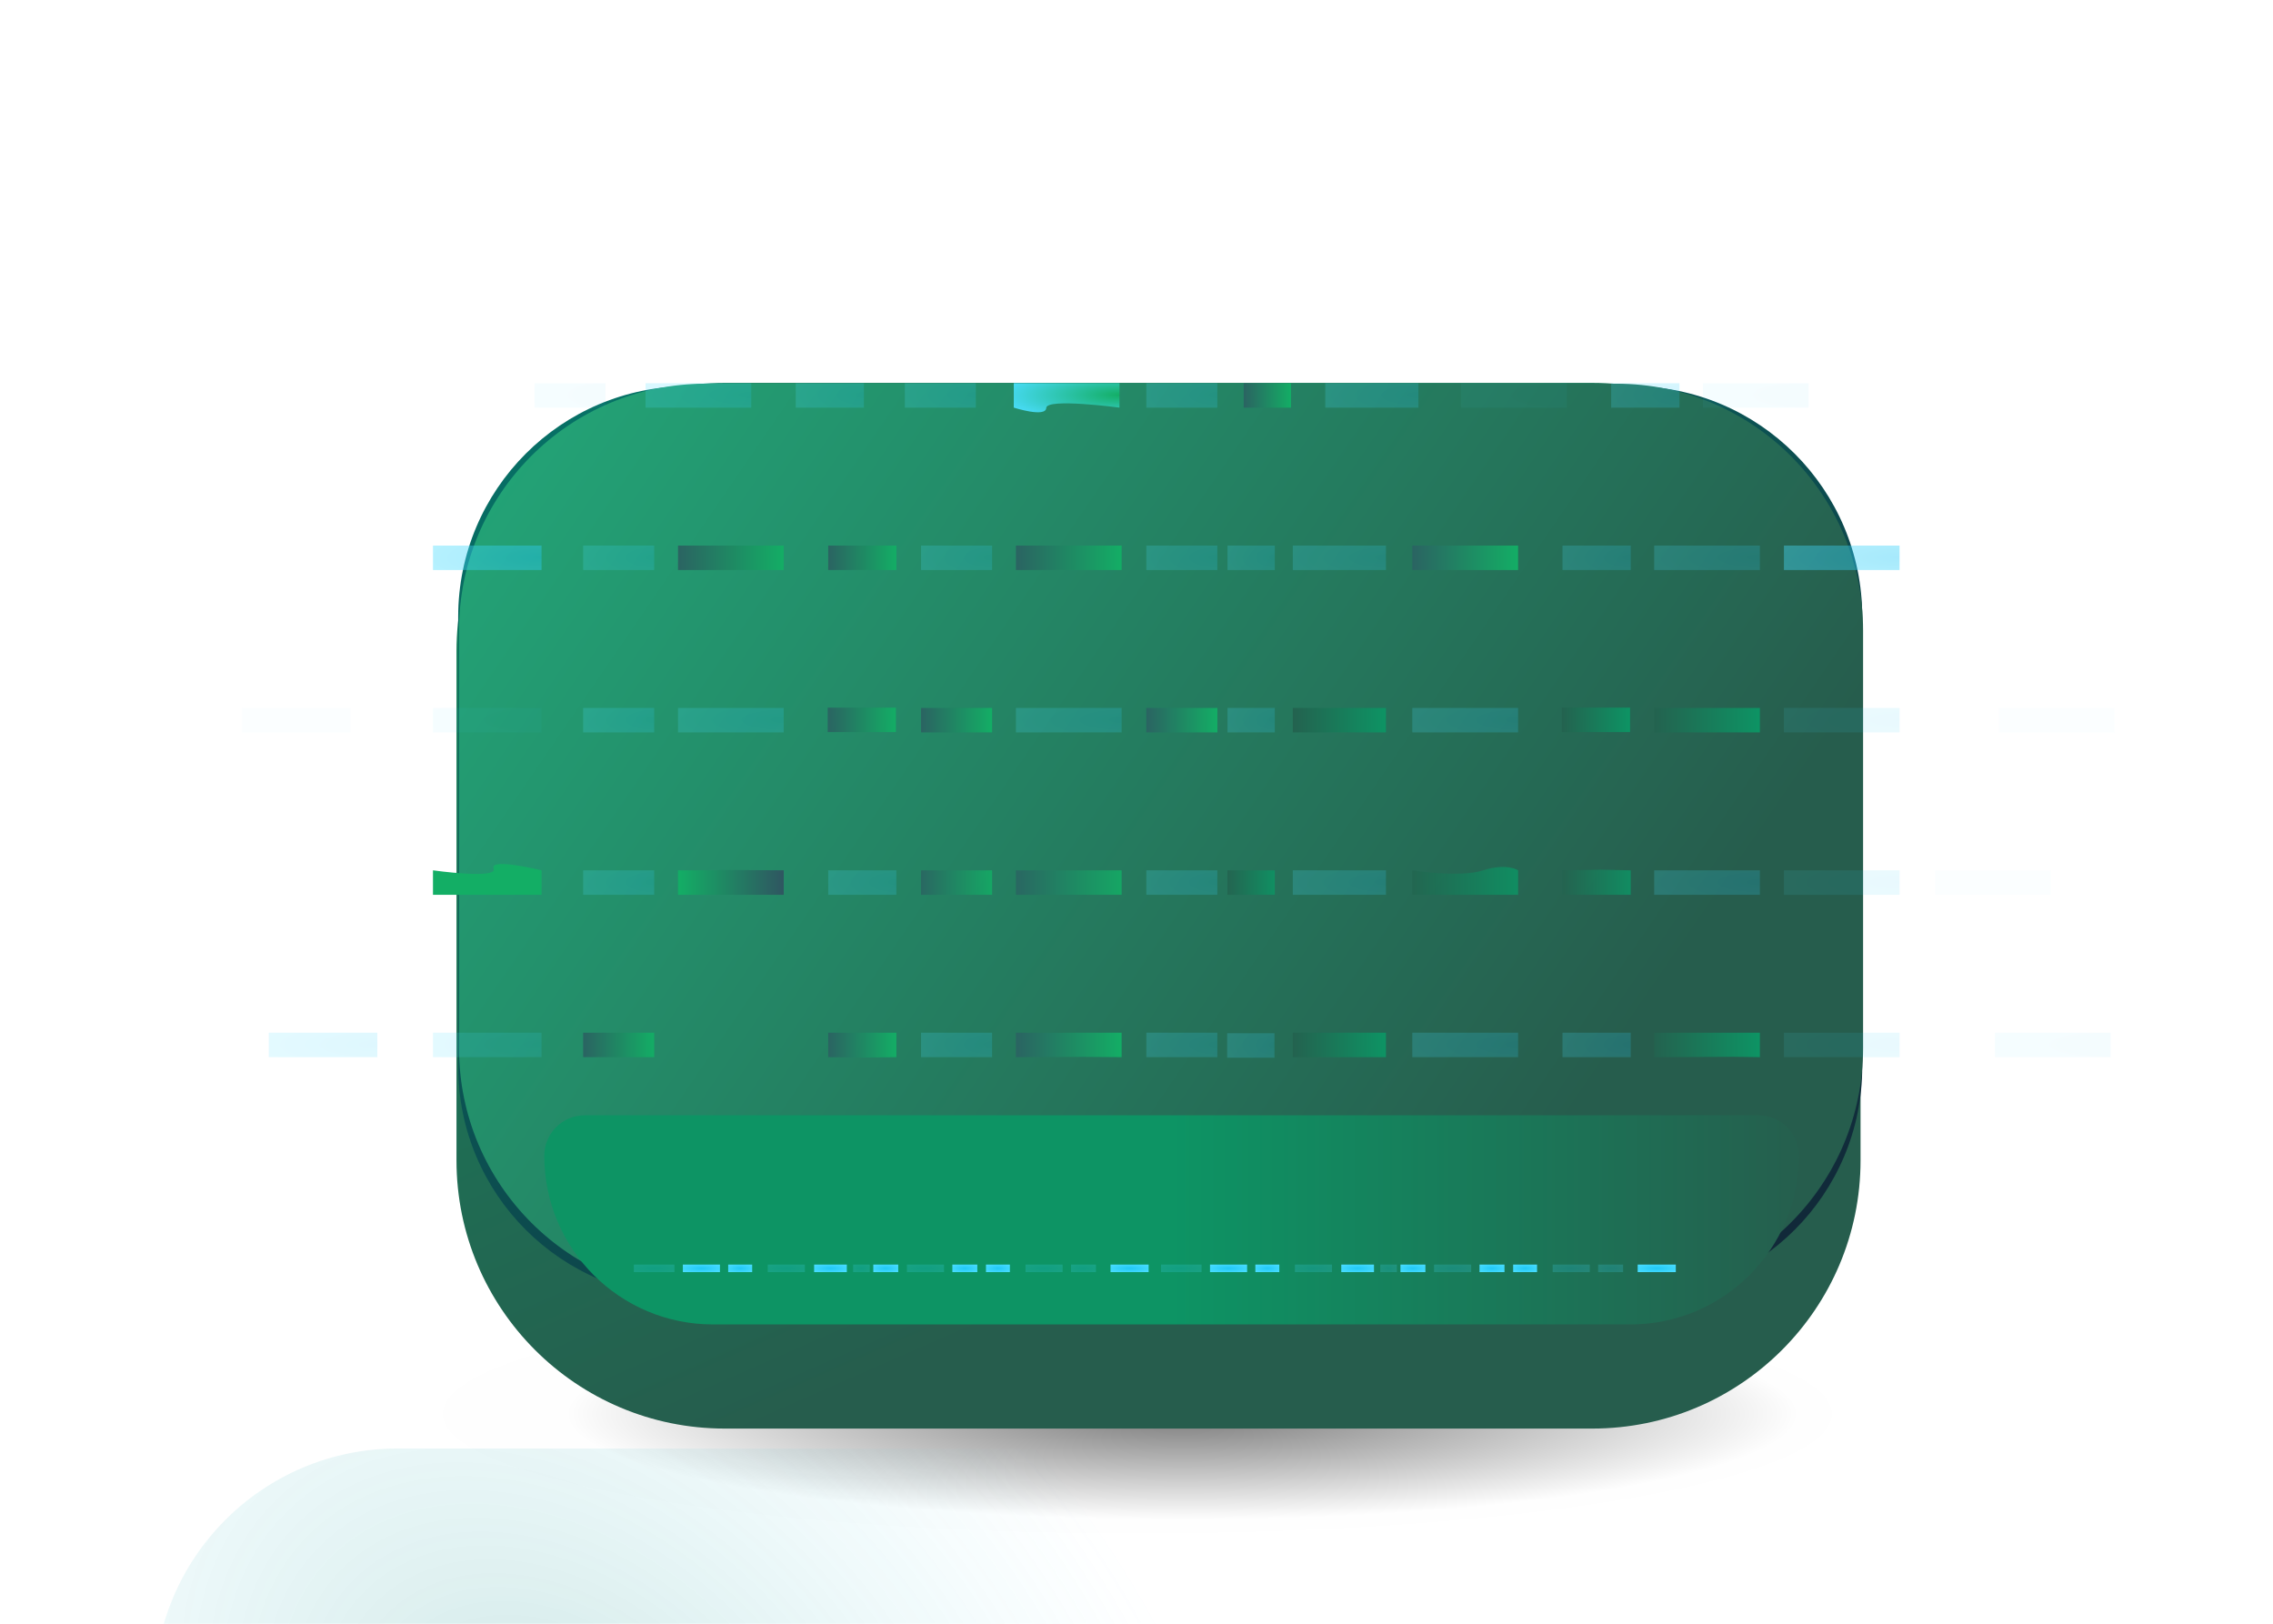
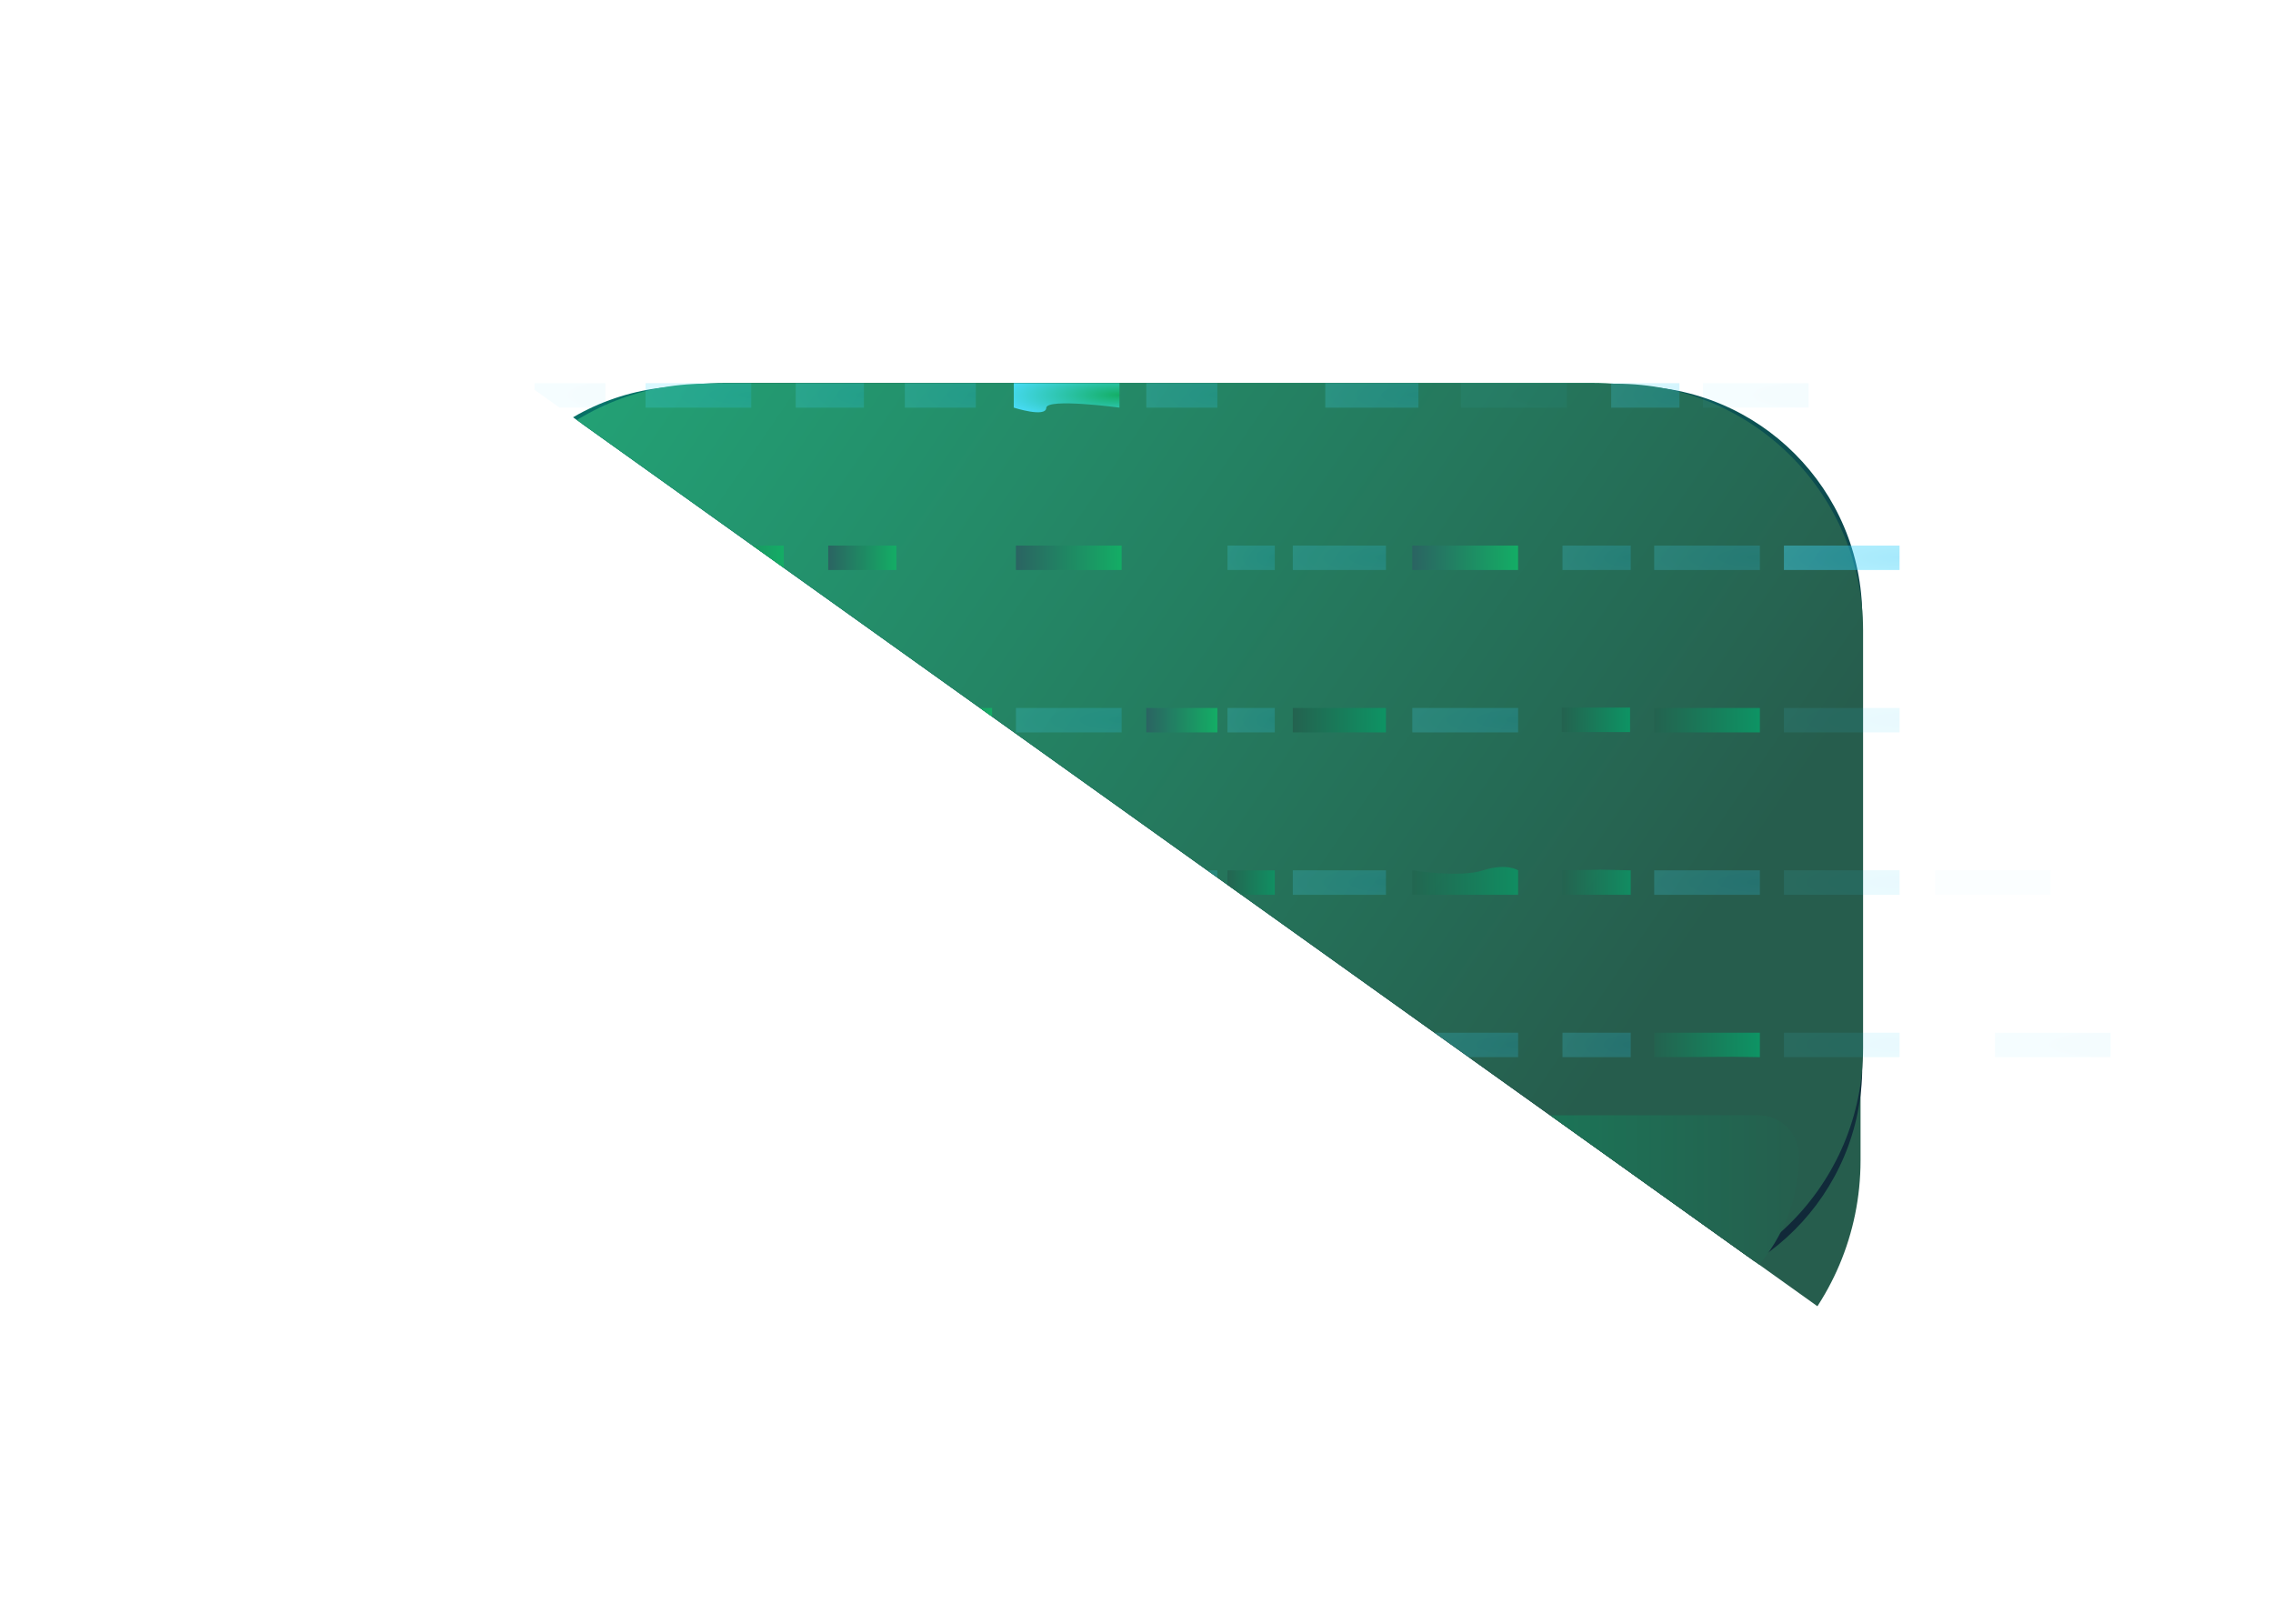
<svg xmlns="http://www.w3.org/2000/svg" xmlns:ns1="http://vectornator.io" height="100%" stroke-miterlimit="10" style="fill-rule:nonzero;clip-rule:evenodd;stroke-linecap:round;stroke-linejoin:round;" version="1.1" viewBox="0 0 140 100" width="100%" xml:space="preserve">
  <defs>
    <radialGradient cx="0" cy="0" gradientTransform="matrix(37.72 0 0 6.489 72.814 87.08)" gradientUnits="userSpaceOnUse" id="RadialGradient" r="1">
      <stop offset="0" stop-color="#000000" />
      <stop offset="1" stop-color="#000000" stop-opacity="0.01" />
    </radialGradient>
    <linearGradient gradientTransform="matrix(1 0 0 1 1.476 1.58)" gradientUnits="userSpaceOnUse" id="LinearGradient" x1="9.995" x2="45.363" y1="12.023" y2="92.693">
      <stop offset="0" stop-color="#0d9464" />
      <stop offset="0.936" stop-color="#265d4d" />
    </linearGradient>
    <radialGradient cx="0" cy="0" gradientTransform="matrix(48.7 80.715 -176.504 106.494 56.381 10.965)" gradientUnits="userSpaceOnUse" id="RadialGradient_2" r="1">
      <stop offset="0" stop-color="#057c6d" />
      <stop offset="1" stop-color="#131e32" />
    </radialGradient>
    <linearGradient gradientTransform="matrix(71.5 48.5 -44.616 65.774 25.632 20.031)" gradientUnits="userSpaceOnUse" id="LinearGradient_2" x1="0" x2="1" y1="0" y2="0">
      <stop offset="0" stop-color="#22ab7b" />
      <stop offset="0.999" stop-color="#265d4d" />
    </linearGradient>
    <radialGradient cx="0" cy="0" gradientTransform="matrix(35 35 -25.612 25.612 34.491 110.207)" gradientUnits="userSpaceOnUse" id="RadialGradient_3" r="1">
      <stop offset="0" stop-color="#057c6d" />
      <stop offset="1" stop-color="#4bdeff" stop-opacity="0" />
    </radialGradient>
    <linearGradient gradientTransform="matrix(42.707 0 0 7.118 72.164 48.669)" gradientUnits="userSpaceOnUse" id="LinearGradient_3" x1="0" x2="1" y1="0" y2="0">
      <stop offset="0" stop-color="#0d9464" />
      <stop offset="0.936" stop-color="#265d4d" />
    </linearGradient>
    <radialGradient cx="0" cy="0" gradientTransform="matrix(-5.23 0.03 0.01 1.801 75.03 24.324)" gradientUnits="userSpaceOnUse" id="RadialGradient_4" r="1">
      <stop offset="0" stop-color="#21c8f6" />
      <stop offset="1" stop-color="#4bdeff" />
    </radialGradient>
    <radialGradient cx="0" cy="0" gradientTransform="matrix(-5.23 0.03 0.01 1.801 60.155 24.324)" gradientUnits="userSpaceOnUse" id="RadialGradient_5" r="1">
      <stop offset="0" stop-color="#21c8f6" />
      <stop offset="1" stop-color="#4bdeff" />
    </radialGradient>
    <radialGradient cx="0" cy="0" gradientTransform="matrix(-5.23 0.03 0.01 1.801 37.343 24.324)" gradientUnits="userSpaceOnUse" id="RadialGradient_6" r="1">
      <stop offset="0" stop-color="#21c8f6" />
      <stop offset="1" stop-color="#4bdeff" />
    </radialGradient>
    <linearGradient gradientTransform="matrix(-3.483 0.03 0.015 1.801 79.55 24.323)" gradientUnits="userSpaceOnUse" id="LinearGradient_4" x1="0" x2="1" y1="0" y2="0">
      <stop offset="0" stop-color="#13ae65" />
      <stop offset="1" stop-color="#2f5661" />
    </linearGradient>
    <radialGradient cx="0" cy="0" gradientTransform="matrix(-5.025 0.03 0.011 1.801 103.488 24.324)" gradientUnits="userSpaceOnUse" id="RadialGradient_7" r="1">
      <stop offset="0" stop-color="#21c8f6" />
      <stop offset="1" stop-color="#4bdeff" />
    </radialGradient>
    <radialGradient cx="0" cy="0" gradientTransform="matrix(-7.789 0.03 0.007 1.801 96.578 24.324)" gradientUnits="userSpaceOnUse" id="RadialGradient_8" r="1">
      <stop offset="0" stop-color="#21c8f6" />
      <stop offset="1" stop-color="#4bdeff" />
    </radialGradient>
    <radialGradient cx="0" cy="0" gradientTransform="matrix(-7.781 0.03 0.007 1.801 111.469 24.324)" gradientUnits="userSpaceOnUse" id="RadialGradient_9" r="1">
      <stop offset="0" stop-color="#21c8f6" />
      <stop offset="1" stop-color="#4bdeff" />
    </radialGradient>
    <radialGradient cx="0" cy="0" gradientTransform="matrix(-5.017 0.03 0.011 1.801 53.256 24.324)" gradientUnits="userSpaceOnUse" id="RadialGradient_10" r="1">
      <stop offset="0" stop-color="#21c8f6" />
      <stop offset="1" stop-color="#4bdeff" />
    </radialGradient>
    <radialGradient cx="0" cy="0" gradientTransform="matrix(-7.781 0.03 0.007 1.801 46.344 24.324)" gradientUnits="userSpaceOnUse" id="RadialGradient_11" r="1">
      <stop offset="0" stop-color="#21c8f6" />
      <stop offset="1" stop-color="#4bdeff" />
    </radialGradient>
    <radialGradient cx="0" cy="0" gradientTransform="matrix(-7.781 0.03 0.007 1.801 69.024 24.322)" gradientUnits="userSpaceOnUse" id="RadialGradient_12" r="1">
      <stop offset="0" stop-color="#13ae65" />
      <stop offset="1" stop-color="#4bdeff" />
    </radialGradient>
    <radialGradient cx="0" cy="0" gradientTransform="matrix(-6.858 0.03 0.008 1.801 87.429 24.324)" gradientUnits="userSpaceOnUse" id="RadialGradient_13" r="1">
      <stop offset="0" stop-color="#21c8f6" />
      <stop offset="1" stop-color="#4bdeff" />
    </radialGradient>
    <radialGradient cx="0" cy="0" gradientTransform="matrix(-5.23 0.03 0.01 1.801 75.03 34.324)" gradientUnits="userSpaceOnUse" id="RadialGradient_14" r="1">
      <stop offset="0" stop-color="#21c8f6" />
      <stop offset="1" stop-color="#4bdeff" />
    </radialGradient>
    <radialGradient cx="0" cy="0" gradientTransform="matrix(-5.23 0.03 0.01 1.801 61.155 34.324)" gradientUnits="userSpaceOnUse" id="RadialGradient_15" r="1">
      <stop offset="0" stop-color="#21c8f6" />
      <stop offset="1" stop-color="#4bdeff" />
    </radialGradient>
    <radialGradient cx="0" cy="0" gradientTransform="matrix(-5.23 0.03 0.01 1.801 40.343 34.324)" gradientUnits="userSpaceOnUse" id="RadialGradient_16" r="1">
      <stop offset="0" stop-color="#21c8f6" />
      <stop offset="1" stop-color="#4bdeff" />
    </radialGradient>
    <radialGradient cx="0" cy="0" gradientTransform="matrix(-7.994 0.03 0.007 1.801 33.431 34.324)" gradientUnits="userSpaceOnUse" id="RadialGradient_17" r="1">
      <stop offset="0" stop-color="#21c8f6" />
      <stop offset="1" stop-color="#4bdeff" />
    </radialGradient>
    <radialGradient cx="0" cy="0" gradientTransform="matrix(-3.483 0.03 0.015 1.801 78.55 34.323)" gradientUnits="userSpaceOnUse" id="RadialGradient_18" r="1">
      <stop offset="0" stop-color="#21c8f6" />
      <stop offset="1" stop-color="#4bdeff" />
    </radialGradient>
    <radialGradient cx="0" cy="0" gradientTransform="matrix(-5.025 0.03 0.011 1.801 100.488 34.324)" gradientUnits="userSpaceOnUse" id="RadialGradient_19" r="1">
      <stop offset="0" stop-color="#21c8f6" />
      <stop offset="1" stop-color="#4bdeff" />
    </radialGradient>
    <linearGradient gradientTransform="matrix(-7.789 0.03 0.007 1.801 93.578 34.324)" gradientUnits="userSpaceOnUse" id="LinearGradient_5" x1="0" x2="1" y1="0" y2="0">
      <stop offset="0" stop-color="#13ae65" />
      <stop offset="1" stop-color="#2f5661" />
    </linearGradient>
    <radialGradient cx="0" cy="0" gradientTransform="matrix(-7.781 0.03 0.007 1.801 108.469 34.324)" gradientUnits="userSpaceOnUse" id="RadialGradient_20" r="1">
      <stop offset="0" stop-color="#21c8f6" />
      <stop offset="1" stop-color="#4bdeff" />
    </radialGradient>
    <linearGradient gradientTransform="matrix(-5.017 0.03 0.011 1.801 55.256 34.324)" gradientUnits="userSpaceOnUse" id="LinearGradient_6" x1="0" x2="1" y1="0" y2="0">
      <stop offset="0" stop-color="#13ae65" />
      <stop offset="1" stop-color="#2f5661" />
    </linearGradient>
    <linearGradient gradientTransform="matrix(-7.781 0.03 0.007 1.801 48.344 34.324)" gradientUnits="userSpaceOnUse" id="LinearGradient_7" x1="0" x2="1" y1="0" y2="0">
      <stop offset="0" stop-color="#13ae65" />
      <stop offset="1" stop-color="#2f5661" />
    </linearGradient>
    <linearGradient gradientTransform="matrix(-7.781 0.03 0.007 1.801 69.157 34.324)" gradientUnits="userSpaceOnUse" id="LinearGradient_8" x1="0" x2="1" y1="0" y2="0">
      <stop offset="0" stop-color="#13ae65" />
      <stop offset="1" stop-color="#2f5661" />
    </linearGradient>
    <radialGradient cx="0" cy="0" gradientTransform="matrix(-8.513 0.03 0.006 1.801 117.078 34.324)" gradientUnits="userSpaceOnUse" id="RadialGradient_21" r="1">
      <stop offset="0" stop-color="#21c8f6" />
      <stop offset="1" stop-color="#4bdeff" />
    </radialGradient>
    <radialGradient cx="0" cy="0" gradientTransform="matrix(-6.858 0.03 0.008 1.801 85.429 34.324)" gradientUnits="userSpaceOnUse" id="RadialGradient_22" r="1">
      <stop offset="0" stop-color="#21c8f6" />
      <stop offset="1" stop-color="#4bdeff" />
    </radialGradient>
    <linearGradient gradientTransform="matrix(-5.23 0.03 0.01 1.801 75.03 44.324)" gradientUnits="userSpaceOnUse" id="LinearGradient_9" x1="0" x2="1" y1="0" y2="0">
      <stop offset="0" stop-color="#13ae65" />
      <stop offset="1" stop-color="#2f5661" />
    </linearGradient>
    <linearGradient gradientTransform="matrix(-5.23 0.03 0.01 1.801 61.155 44.324)" gradientUnits="userSpaceOnUse" id="LinearGradient_10" x1="0" x2="1" y1="0" y2="0">
      <stop offset="0" stop-color="#13ae65" />
      <stop offset="1" stop-color="#2f5661" />
    </linearGradient>
    <radialGradient cx="0" cy="0" gradientTransform="matrix(-5.23 0.03 0.01 1.801 40.343 44.324)" gradientUnits="userSpaceOnUse" id="RadialGradient_23" r="1">
      <stop offset="0" stop-color="#21c8f6" />
      <stop offset="1" stop-color="#4bdeff" />
    </radialGradient>
    <radialGradient cx="0" cy="0" gradientTransform="matrix(-7.994 0.03 0.007 1.801 33.431 44.324)" gradientUnits="userSpaceOnUse" id="RadialGradient_24" r="1">
      <stop offset="0" stop-color="#21c8f6" />
      <stop offset="1" stop-color="#4bdeff" />
    </radialGradient>
    <radialGradient cx="0" cy="0" gradientTransform="matrix(-7.994 0.03 0.007 1.801 21.669 44.324)" gradientUnits="userSpaceOnUse" id="RadialGradient_25" r="1">
      <stop offset="0" stop-color="#21c8f6" />
      <stop offset="1" stop-color="#4bdeff" />
    </radialGradient>
    <radialGradient cx="0" cy="0" gradientTransform="matrix(-3.483 0.03 0.015 1.801 78.55 44.323)" gradientUnits="userSpaceOnUse" id="RadialGradient_26" r="1">
      <stop offset="0" stop-color="#21c8f6" />
      <stop offset="1" stop-color="#4bdeff" />
    </radialGradient>
    <linearGradient gradientTransform="matrix(-5.025 0.03 0.011 1.801 100.447 44.305)" gradientUnits="userSpaceOnUse" id="LinearGradient_11" x1="0" x2="1" y1="0" y2="0">
      <stop offset="0" stop-color="#0d9464" />
      <stop offset="0.936" stop-color="#265d4d" />
    </linearGradient>
    <radialGradient cx="0" cy="0" gradientTransform="matrix(-7.789 0.03 0.007 1.801 93.578 44.324)" gradientUnits="userSpaceOnUse" id="RadialGradient_27" r="1">
      <stop offset="0" stop-color="#21c8f6" />
      <stop offset="1" stop-color="#4bdeff" />
    </radialGradient>
    <linearGradient gradientTransform="matrix(-7.781 0.03 0.007 1.801 108.469 44.324)" gradientUnits="userSpaceOnUse" id="LinearGradient_12" x1="0" x2="1" y1="0" y2="0">
      <stop offset="0" stop-color="#0d9464" />
      <stop offset="0.936" stop-color="#265d4d" />
    </linearGradient>
    <linearGradient gradientTransform="matrix(-5.017 0.03 0.011 1.801 55.227 44.305)" gradientUnits="userSpaceOnUse" id="LinearGradient_13" x1="0" x2="1" y1="0" y2="0">
      <stop offset="0" stop-color="#13ae65" />
      <stop offset="1" stop-color="#2f5661" />
    </linearGradient>
    <radialGradient cx="0" cy="0" gradientTransform="matrix(-7.781 0.03 0.007 1.801 48.344 44.324)" gradientUnits="userSpaceOnUse" id="RadialGradient_28" r="1">
      <stop offset="0" stop-color="#21c8f6" />
      <stop offset="1" stop-color="#4bdeff" />
    </radialGradient>
    <radialGradient cx="0" cy="0" gradientTransform="matrix(-7.781 0.03 0.007 1.801 69.157 44.324)" gradientUnits="userSpaceOnUse" id="RadialGradient_29" r="1">
      <stop offset="0" stop-color="#21c8f6" />
      <stop offset="1" stop-color="#4bdeff" />
    </radialGradient>
    <radialGradient cx="0" cy="0" gradientTransform="matrix(-8.513 0.03 0.006 1.801 117.078 44.324)" gradientUnits="userSpaceOnUse" id="RadialGradient_30" r="1">
      <stop offset="0" stop-color="#21c8f6" />
      <stop offset="1" stop-color="#4bdeff" />
    </radialGradient>
    <radialGradient cx="0" cy="0" gradientTransform="matrix(-8.513 0.03 0.006 1.801 130.317 44.324)" gradientUnits="userSpaceOnUse" id="RadialGradient_31" r="1">
      <stop offset="0" stop-color="#21c8f6" />
      <stop offset="1" stop-color="#4bdeff" />
    </radialGradient>
    <linearGradient gradientTransform="matrix(-6.858 0.03 0.008 1.801 85.429 44.324)" gradientUnits="userSpaceOnUse" id="LinearGradient_14" x1="0" x2="1" y1="0" y2="0">
      <stop offset="0" stop-color="#0d9464" />
      <stop offset="0.936" stop-color="#265d4d" />
    </linearGradient>
    <radialGradient cx="0" cy="0" gradientTransform="matrix(-5.23 0.03 0.01 1.801 75.03 54.324)" gradientUnits="userSpaceOnUse" id="RadialGradient_32" r="1">
      <stop offset="0" stop-color="#21c8f6" />
      <stop offset="1" stop-color="#4bdeff" />
    </radialGradient>
    <linearGradient gradientTransform="matrix(-5.23 0.03 0.01 1.801 61.155 54.324)" gradientUnits="userSpaceOnUse" id="LinearGradient_15" x1="0" x2="1" y1="0" y2="0">
      <stop offset="0" stop-color="#13ae65" />
      <stop offset="1" stop-color="#2f5661" />
    </linearGradient>
    <radialGradient cx="0" cy="0" gradientTransform="matrix(-5.23 0.03 0.01 1.801 40.343 54.324)" gradientUnits="userSpaceOnUse" id="RadialGradient_33" r="1">
      <stop offset="0" stop-color="#21c8f6" />
      <stop offset="1" stop-color="#4bdeff" />
    </radialGradient>
    <linearGradient gradientTransform="matrix(-3.483 0.03 0.015 1.801 78.55 54.323)" gradientUnits="userSpaceOnUse" id="LinearGradient_16" x1="0" x2="1" y1="0" y2="0">
      <stop offset="0" stop-color="#0d9464" />
      <stop offset="0.936" stop-color="#265d4d" />
    </linearGradient>
    <linearGradient gradientTransform="matrix(-5.025 0.03 0.011 1.801 100.488 54.324)" gradientUnits="userSpaceOnUse" id="LinearGradient_17" x1="0" x2="1" y1="0" y2="0">
      <stop offset="0" stop-color="#0d9464" />
      <stop offset="0.936" stop-color="#265d4d" />
    </linearGradient>
    <linearGradient gradientTransform="matrix(-7.789 0.03 0.007 1.801 93.578 54.324)" gradientUnits="userSpaceOnUse" id="LinearGradient_18" x1="0" x2="1" y1="0" y2="0">
      <stop offset="0" stop-color="#0d9464" />
      <stop offset="0.999" stop-color="#265d4d" />
    </linearGradient>
    <radialGradient cx="0" cy="0" gradientTransform="matrix(-7.781 0.03 0.007 1.801 108.469 54.324)" gradientUnits="userSpaceOnUse" id="RadialGradient_34" r="1">
      <stop offset="0" stop-color="#21c8f6" />
      <stop offset="1" stop-color="#4bdeff" />
    </radialGradient>
    <radialGradient cx="0" cy="0" gradientTransform="matrix(-5.017 0.03 0.011 1.801 55.256 54.324)" gradientUnits="userSpaceOnUse" id="RadialGradient_35" r="1">
      <stop offset="0" stop-color="#21c8f6" />
      <stop offset="1" stop-color="#4bdeff" />
    </radialGradient>
    <linearGradient gradientTransform="matrix(1 0 0 1 1.611 1.53)" gradientUnits="userSpaceOnUse" id="LinearGradient_19" x1="40.15" x2="46.66" y1="52.813" y2="52.813">
      <stop offset="0" stop-color="#13ae65" />
      <stop offset="1" stop-color="#2f5661" />
    </linearGradient>
    <linearGradient gradientTransform="matrix(-7.781 0.03 0.007 1.801 69.157 54.324)" gradientUnits="userSpaceOnUse" id="LinearGradient_20" x1="0" x2="1" y1="0" y2="0">
      <stop offset="0" stop-color="#13ae65" />
      <stop offset="1" stop-color="#2f5661" />
    </linearGradient>
    <radialGradient cx="0" cy="0" gradientTransform="matrix(-8.513 0.03 0.006 1.801 117.078 54.324)" gradientUnits="userSpaceOnUse" id="RadialGradient_36" r="1">
      <stop offset="0" stop-color="#21c8f6" />
      <stop offset="1" stop-color="#4bdeff" />
    </radialGradient>
    <radialGradient cx="0" cy="0" gradientTransform="matrix(-8.513 0.03 0.006 1.801 126.396 54.324)" gradientUnits="userSpaceOnUse" id="RadialGradient_37" r="1">
      <stop offset="0" stop-color="#21c8f6" />
      <stop offset="1" stop-color="#4bdeff" />
    </radialGradient>
    <radialGradient cx="0" cy="0" gradientTransform="matrix(-6.858 0.03 0.008 1.801 85.429 54.324)" gradientUnits="userSpaceOnUse" id="RadialGradient_38" r="1">
      <stop offset="0" stop-color="#21c8f6" />
      <stop offset="1" stop-color="#4bdeff" />
    </radialGradient>
    <radialGradient cx="0" cy="0" gradientTransform="matrix(-5.23 0.03 0.01 1.801 75.03 64.324)" gradientUnits="userSpaceOnUse" id="RadialGradient_39" r="1">
      <stop offset="0" stop-color="#21c8f6" />
      <stop offset="1" stop-color="#4bdeff" />
    </radialGradient>
    <radialGradient cx="0" cy="0" gradientTransform="matrix(-5.23 0.03 0.01 1.801 61.155 64.324)" gradientUnits="userSpaceOnUse" id="RadialGradient_40" r="1">
      <stop offset="0" stop-color="#21c8f6" />
      <stop offset="1" stop-color="#4bdeff" />
    </radialGradient>
    <linearGradient gradientTransform="matrix(-5.23 0.03 0.01 1.801 40.343 64.324)" gradientUnits="userSpaceOnUse" id="LinearGradient_21" x1="0" x2="1" y1="0" y2="0">
      <stop offset="0" stop-color="#13ae65" />
      <stop offset="1" stop-color="#2f5661" />
    </linearGradient>
    <radialGradient cx="0" cy="0" gradientTransform="matrix(-7.994 0.03 0.007 1.801 33.431 64.324)" gradientUnits="userSpaceOnUse" id="RadialGradient_41" r="1">
      <stop offset="0" stop-color="#21c8f6" />
      <stop offset="1" stop-color="#4bdeff" />
    </radialGradient>
    <radialGradient cx="0" cy="0" gradientTransform="matrix(-7.994 0.03 0.007 1.801 23.317 64.324)" gradientUnits="userSpaceOnUse" id="RadialGradient_42" r="1">
      <stop offset="0" stop-color="#21c8f6" />
      <stop offset="1" stop-color="#4bdeff" />
    </radialGradient>
    <radialGradient cx="0" cy="0" gradientTransform="matrix(-3.483 0.03 0.015 1.801 78.531 64.357)" gradientUnits="userSpaceOnUse" id="RadialGradient_43" r="1">
      <stop offset="0" stop-color="#21c8f6" />
      <stop offset="1" stop-color="#4bdeff" />
    </radialGradient>
    <radialGradient cx="0" cy="0" gradientTransform="matrix(-5.025 0.03 0.011 1.801 100.488 64.324)" gradientUnits="userSpaceOnUse" id="RadialGradient_44" r="1">
      <stop offset="0" stop-color="#21c8f6" />
      <stop offset="1" stop-color="#4bdeff" />
    </radialGradient>
    <radialGradient cx="0" cy="0" gradientTransform="matrix(-7.789 0.03 0.007 1.801 93.578 64.324)" gradientUnits="userSpaceOnUse" id="RadialGradient_45" r="1">
      <stop offset="0" stop-color="#21c8f6" />
      <stop offset="1" stop-color="#4bdeff" />
    </radialGradient>
    <linearGradient gradientTransform="matrix(-7.781 0.03 0.007 1.801 108.469 64.324)" gradientUnits="userSpaceOnUse" id="LinearGradient_22" x1="0" x2="1" y1="0" y2="0">
      <stop offset="0" stop-color="#0d9464" />
      <stop offset="0.936" stop-color="#265d4d" />
    </linearGradient>
    <linearGradient gradientTransform="matrix(-5.017 0.03 0.011 1.801 55.256 64.324)" gradientUnits="userSpaceOnUse" id="LinearGradient_23" x1="0" x2="1" y1="0" y2="0">
      <stop offset="0" stop-color="#13ae65" />
      <stop offset="1" stop-color="#2f5661" />
    </linearGradient>
    <linearGradient gradientTransform="matrix(-7.781 0.03 0.007 1.801 69.157 64.324)" gradientUnits="userSpaceOnUse" id="LinearGradient_24" x1="0" x2="1" y1="0" y2="0">
      <stop offset="0" stop-color="#13ae65" />
      <stop offset="1" stop-color="#2f5661" />
    </linearGradient>
    <radialGradient cx="0" cy="0" gradientTransform="matrix(-8.513 0.03 0.006 1.801 117.078 64.324)" gradientUnits="userSpaceOnUse" id="RadialGradient_46" r="1">
      <stop offset="0" stop-color="#21c8f6" />
      <stop offset="1" stop-color="#4bdeff" />
    </radialGradient>
    <radialGradient cx="0" cy="0" gradientTransform="matrix(-8.513 0.03 0.006 1.801 130.079 64.324)" gradientUnits="userSpaceOnUse" id="RadialGradient_47" r="1">
      <stop offset="0" stop-color="#21c8f6" />
      <stop offset="1" stop-color="#4bdeff" />
    </radialGradient>
    <linearGradient gradientTransform="matrix(-6.858 0.03 0.008 1.801 85.429 64.324)" gradientUnits="userSpaceOnUse" id="LinearGradient_25" x1="0" x2="1" y1="0" y2="0">
      <stop offset="0" stop-color="#0d9464" />
      <stop offset="0.936" stop-color="#265d4d" />
    </linearGradient>
    <radialGradient cx="0" cy="0" gradientTransform="matrix(1.05 0 0 0.318 87.026 78.113)" gradientUnits="userSpaceOnUse" id="RadialGradient_48" r="1">
      <stop offset="0" stop-color="#21c8f6" />
      <stop offset="1" stop-color="#4bdeff" />
    </radialGradient>
    <radialGradient cx="0" cy="0" gradientTransform="matrix(1.05 0 0 0.318 91.896 78.113)" gradientUnits="userSpaceOnUse" id="RadialGradient_49" r="1">
      <stop offset="0" stop-color="#21c8f6" />
      <stop offset="1" stop-color="#4bdeff" />
    </radialGradient>
    <radialGradient cx="0" cy="0" gradientTransform="matrix(1.05 0 0 0.318 99.202 78.113)" gradientUnits="userSpaceOnUse" id="RadialGradient_50" r="1">
      <stop offset="0" stop-color="#21c8f6" />
      <stop offset="1" stop-color="#4bdeff" />
    </radialGradient>
    <radialGradient cx="0" cy="0" gradientTransform="matrix(1.606 0 0 0.318 102.043 78.113)" gradientUnits="userSpaceOnUse" id="RadialGradient_51" r="1">
      <stop offset="0" stop-color="#21c8f6" />
      <stop offset="1" stop-color="#4bdeff" />
    </radialGradient>
    <radialGradient cx="0" cy="0" gradientTransform="matrix(0.7 0 0 0.318 85.527 78.113)" gradientUnits="userSpaceOnUse" id="RadialGradient_52" r="1">
      <stop offset="0" stop-color="#21c8f6" />
      <stop offset="1" stop-color="#4bdeff" />
    </radialGradient>
    <radialGradient cx="0" cy="0" gradientTransform="matrix(1.009 0 0 0.318 78.059 78.113)" gradientUnits="userSpaceOnUse" id="RadialGradient_53" r="1">
      <stop offset="0" stop-color="#21c8f6" />
      <stop offset="1" stop-color="#4bdeff" />
    </radialGradient>
    <radialGradient cx="0" cy="0" gradientTransform="matrix(1.565 0 0 0.318 80.9 78.113)" gradientUnits="userSpaceOnUse" id="RadialGradient_54" r="1">
      <stop offset="0" stop-color="#21c8f6" />
      <stop offset="1" stop-color="#4bdeff" />
    </radialGradient>
    <radialGradient cx="0" cy="0" gradientTransform="matrix(1.563 0 0 0.318 75.671 78.113)" gradientUnits="userSpaceOnUse" id="RadialGradient_55" r="1">
      <stop offset="0" stop-color="#21c8f6" />
      <stop offset="1" stop-color="#4bdeff" />
    </radialGradient>
    <radialGradient cx="0" cy="0" gradientTransform="matrix(1.008 0 0 0.318 93.934 78.113)" gradientUnits="userSpaceOnUse" id="RadialGradient_56" r="1">
      <stop offset="0" stop-color="#21c8f6" />
      <stop offset="1" stop-color="#4bdeff" />
    </radialGradient>
    <radialGradient cx="0" cy="0" gradientTransform="matrix(1.563 0 0 0.318 96.776 78.113)" gradientUnits="userSpaceOnUse" id="RadialGradient_57" r="1">
      <stop offset="0" stop-color="#21c8f6" />
      <stop offset="1" stop-color="#4bdeff" />
    </radialGradient>
    <radialGradient cx="0" cy="0" gradientTransform="matrix(1.563 0 0 0.318 89.47 78.113)" gradientUnits="userSpaceOnUse" id="RadialGradient_58" r="1">
      <stop offset="0" stop-color="#21c8f6" />
      <stop offset="1" stop-color="#4bdeff" />
    </radialGradient>
    <radialGradient cx="0" cy="0" gradientTransform="matrix(1.71 0 0 0.318 72.759 78.113)" gradientUnits="userSpaceOnUse" id="RadialGradient_59" r="1">
      <stop offset="0" stop-color="#21c8f6" />
      <stop offset="1" stop-color="#4bdeff" />
    </radialGradient>
    <radialGradient cx="0" cy="0" gradientTransform="matrix(1.377 0 0 0.318 83.62 78.113)" gradientUnits="userSpaceOnUse" id="RadialGradient_60" r="1">
      <stop offset="0" stop-color="#21c8f6" />
      <stop offset="1" stop-color="#4bdeff" />
    </radialGradient>
    <radialGradient cx="0" cy="0" gradientTransform="matrix(1.05 0 0 0.318 54.557 78.113)" gradientUnits="userSpaceOnUse" id="RadialGradient_61" r="1">
      <stop offset="0" stop-color="#21c8f6" />
      <stop offset="1" stop-color="#4bdeff" />
    </radialGradient>
    <radialGradient cx="0" cy="0" gradientTransform="matrix(1.05 0 0 0.318 59.427 78.113)" gradientUnits="userSpaceOnUse" id="RadialGradient_62" r="1">
      <stop offset="0" stop-color="#21c8f6" />
      <stop offset="1" stop-color="#4bdeff" />
    </radialGradient>
    <radialGradient cx="0" cy="0" gradientTransform="matrix(1.05 0 0 0.318 66.733 78.113)" gradientUnits="userSpaceOnUse" id="RadialGradient_63" r="1">
      <stop offset="0" stop-color="#21c8f6" />
      <stop offset="1" stop-color="#4bdeff" />
    </radialGradient>
    <radialGradient cx="0" cy="0" gradientTransform="matrix(1.606 0 0 0.318 69.574 78.113)" gradientUnits="userSpaceOnUse" id="RadialGradient_64" r="1">
      <stop offset="0" stop-color="#21c8f6" />
      <stop offset="1" stop-color="#4bdeff" />
    </radialGradient>
    <radialGradient cx="0" cy="0" gradientTransform="matrix(0.7 0 0 0.318 53.058 78.113)" gradientUnits="userSpaceOnUse" id="RadialGradient_65" r="1">
      <stop offset="0" stop-color="#21c8f6" />
      <stop offset="1" stop-color="#4bdeff" />
    </radialGradient>
    <radialGradient cx="0" cy="0" gradientTransform="matrix(1.009 0 0 0.318 45.589 78.113)" gradientUnits="userSpaceOnUse" id="RadialGradient_66" r="1">
      <stop offset="0" stop-color="#21c8f6" />
      <stop offset="1" stop-color="#4bdeff" />
    </radialGradient>
    <radialGradient cx="0" cy="0" gradientTransform="matrix(1.565 0 0 0.318 48.431 78.113)" gradientUnits="userSpaceOnUse" id="RadialGradient_67" r="1">
      <stop offset="0" stop-color="#21c8f6" />
      <stop offset="1" stop-color="#4bdeff" />
    </radialGradient>
    <radialGradient cx="0" cy="0" gradientTransform="matrix(1.563 0 0 0.318 43.202 78.113)" gradientUnits="userSpaceOnUse" id="RadialGradient_68" r="1">
      <stop offset="0" stop-color="#21c8f6" />
      <stop offset="1" stop-color="#4bdeff" />
    </radialGradient>
    <radialGradient cx="0" cy="0" gradientTransform="matrix(1.008 0 0 0.318 61.466 78.113)" gradientUnits="userSpaceOnUse" id="RadialGradient_69" r="1">
      <stop offset="0" stop-color="#21c8f6" />
      <stop offset="1" stop-color="#4bdeff" />
    </radialGradient>
    <radialGradient cx="0" cy="0" gradientTransform="matrix(1.563 0 0 0.318 64.307 78.113)" gradientUnits="userSpaceOnUse" id="RadialGradient_70" r="1">
      <stop offset="0" stop-color="#21c8f6" />
      <stop offset="1" stop-color="#4bdeff" />
    </radialGradient>
    <radialGradient cx="0" cy="0" gradientTransform="matrix(1.563 0 0 0.318 57.001 78.113)" gradientUnits="userSpaceOnUse" id="RadialGradient_71" r="1">
      <stop offset="0" stop-color="#21c8f6" />
      <stop offset="1" stop-color="#4bdeff" />
    </radialGradient>
    <radialGradient cx="0" cy="0" gradientTransform="matrix(1.71 0 0 0.318 40.29 78.113)" gradientUnits="userSpaceOnUse" id="RadialGradient_72" r="1">
      <stop offset="0" stop-color="#21c8f6" />
      <stop offset="1" stop-color="#4bdeff" />
    </radialGradient>
    <radialGradient cx="0" cy="0" gradientTransform="matrix(1.377 0 0 0.318 51.151 78.113)" gradientUnits="userSpaceOnUse" id="RadialGradient_73" r="1">
      <stop offset="0" stop-color="#21c8f6" />
      <stop offset="1" stop-color="#4bdeff" />
    </radialGradient>
  </defs>
  <clipPath id="ArtboardFrame">
    <rect height="100" width="140" x="0" y="0" />
  </clipPath>
  <g clip-path="url(#ArtboardFrame)" id="Без-названия" ns1:layerName="Без названия">
    <g opacity="1" ns1:layerName="path">
      <clipPath id="ClipPath">
-         <path d="M1.554 1.6L141.554 1.6L141.554 101.6L1.554 101.6L1.554 1.6Z" />
+         <path d="M1.554 1.6L141.554 1.6L141.554 101.6L1.554 1.6Z" />
      </clipPath>
      <g clip-path="url(#ClipPath)">
        <path d="M27.274 87.08C27.274 83.016 46.427 79.72 70.054 79.72C93.68 79.72 112.834 83.016 112.834 87.08C112.834 91.145 93.68 94.44 70.054 94.44C46.427 94.44 27.274 91.145 27.274 87.08Z" fill="url(#RadialGradient)" fill-rule="nonzero" opacity="0.523" stroke="none" ns1:layerName="ellipse" />
        <path d="M44.636 23.58L98.076 23.58C107.2 23.58 114.596 30.976 114.596 40.1L114.596 71.46C114.596 80.584 107.2 87.98 98.076 87.98L44.636 87.98C35.513 87.98 28.116 80.584 28.116 71.46L28.116 40.1C28.116 30.976 35.513 23.58 44.636 23.58Z" fill="url(#LinearGradient)" fill-rule="nonzero" opacity="1" stroke="none" ns1:layerName="rect" />
        <path d="M42.426 23.78L100.496 23.78C108.341 23.78 114.701 30.14 114.701 37.985L114.701 65.695C114.701 73.54 108.341 79.9 100.496 79.9L42.426 79.9C34.58 79.9 28.221 73.54 28.221 65.695L28.221 37.985C28.221 30.14 34.58 23.78 42.426 23.78Z" fill="url(#RadialGradient_2)" fill-rule="nonzero" opacity="1" stroke="none" ns1:layerName="rect" />
        <path d="M43.47 23.631L99.554 23.631C107.948 23.631 114.752 30.435 114.752 38.829L114.752 64.553C114.752 72.947 107.948 79.751 99.554 79.751L43.47 79.751C35.076 79.751 28.272 72.947 28.272 64.553L28.272 38.829C28.272 30.435 35.076 23.631 43.47 23.631Z" fill="url(#LinearGradient_2)" fill-rule="nonzero" opacity="1" stroke="none" ns1:layerName="rect" />
        <path d="M24.491 89.207C16.207 89.207 9.492 95.923 9.492 104.207L9.492 130.327C9.492 138.611 16.207 145.327 24.491 145.327L27.491 145.327L27.491 120.207C27.491 111.923 34.208 105.207 42.492 105.207L94.492 105.207C94.99 105.207 95.484 105.231 95.972 105.279L95.972 104.207C95.972 95.923 89.255 89.207 80.972 89.207L24.491 89.207Z" fill="url(#RadialGradient_3)" fill-rule="evenodd" opacity="0.2" stroke="none" ns1:layerName="path" />
        <path d="M33.524 71.18C33.524 69.803 34.639 68.687 36.016 68.687L108.311 68.687C109.687 68.687 110.803 69.803 110.803 71.18C110.803 76.917 106.153 81.567 100.416 81.567L43.911 81.567C38.174 81.567 33.524 76.917 33.524 71.18Z" fill="url(#LinearGradient_3)" fill-rule="nonzero" opacity="1" stroke="none" ns1:layerName="path" />
        <path d="M74.98 23.6L70.605 23.6L70.605 25.106L74.98 25.106L74.98 23.6Z" fill="url(#RadialGradient_4)" fill-rule="nonzero" opacity="0.2" stroke="none" ns1:layerName="path" />
        <path d="M60.105 23.6L55.73 23.6L55.73 25.106L60.105 25.106L60.105 23.6Z" fill="url(#RadialGradient_5)" fill-rule="nonzero" opacity="0.2" stroke="none" ns1:layerName="path" />
        <path d="M37.293 23.6L32.918 23.6L32.918 25.106L37.293 25.106L37.293 23.6Z" fill="url(#RadialGradient_6)" fill-rule="nonzero" opacity="0.05" stroke="none" ns1:layerName="path" />
-         <path d="M79.518 23.6L76.604 23.6L76.604 25.106L79.518 25.106L79.518 23.6Z" fill="url(#LinearGradient_4)" fill-rule="nonzero" opacity="1" stroke="none" ns1:layerName="path" />
        <path d="M103.441 23.6L99.237 23.6L99.237 25.106L103.441 25.106L103.441 23.6Z" fill="url(#RadialGradient_7)" fill-rule="nonzero" opacity="0.2" stroke="none" ns1:layerName="path" />
        <path d="M96.504 23.6L89.987 23.6L89.987 25.106L96.504 25.106L96.504 23.6Z" fill="url(#RadialGradient_8)" fill-rule="nonzero" opacity="0.05" stroke="none" ns1:layerName="path" />
        <path d="M111.396 23.6L104.886 23.6L104.886 25.106L111.396 25.106L111.396 23.6Z" fill="url(#RadialGradient_9)" fill-rule="nonzero" opacity="0.05" stroke="none" ns1:layerName="path" />
        <path d="M53.209 23.6L49.012 23.6L49.012 25.106L53.209 25.106L53.209 23.6Z" fill="url(#RadialGradient_10)" fill-rule="nonzero" opacity="0.2" stroke="none" ns1:layerName="path" />
        <path d="M46.271 23.6L39.761 23.6L39.761 25.106L46.271 25.106L46.271 23.6Z" fill="url(#RadialGradient_11)" fill-rule="nonzero" opacity="0.2" stroke="none" ns1:layerName="path" />
        <path d="M68.951 23.598L62.441 23.598L62.441 25.104C62.441 25.104 64.419 25.738 64.443 25.12C64.467 24.502 68.951 25.104 68.951 25.104L68.951 23.598Z" fill="url(#RadialGradient_12)" fill-rule="nonzero" opacity="1" stroke="none" ns1:layerName="path" />
        <path d="M87.364 23.6L81.627 23.6L81.627 25.106L87.364 25.106L87.364 23.6Z" fill="url(#RadialGradient_13)" fill-rule="nonzero" opacity="0.2" stroke="none" ns1:layerName="path" />
-         <path d="M74.98 33.6L70.605 33.6L70.605 35.106L74.98 35.106L74.98 33.6Z" fill="url(#RadialGradient_14)" fill-rule="nonzero" opacity="0.2" stroke="none" ns1:layerName="path" />
-         <path d="M61.105 33.6L56.73 33.6L56.73 35.106L61.105 35.106L61.105 33.6Z" fill="url(#RadialGradient_15)" fill-rule="nonzero" opacity="0.2" stroke="none" ns1:layerName="path" />
        <path d="M40.293 33.6L35.918 33.6L35.918 35.106L40.293 35.106L40.293 33.6Z" fill="url(#RadialGradient_16)" fill-rule="nonzero" opacity="0.2" stroke="none" ns1:layerName="path" />
        <path d="M33.356 33.6L26.668 33.6L26.668 35.106L33.356 35.106L33.356 33.6Z" fill="url(#RadialGradient_17)" fill-rule="nonzero" opacity="0.4" stroke="none" ns1:layerName="path" />
        <path d="M78.518 33.6L75.604 33.6L75.604 35.106L78.518 35.106L78.518 33.6Z" fill="url(#RadialGradient_18)" fill-rule="nonzero" opacity="0.2" stroke="none" ns1:layerName="path" />
        <path d="M100.441 33.6L96.237 33.6L96.237 35.106L100.441 35.106L100.441 33.6Z" fill="url(#RadialGradient_19)" fill-rule="nonzero" opacity="0.2" stroke="none" ns1:layerName="path" />
        <path d="M93.504 33.6L86.987 33.6L86.987 35.106L93.504 35.106L93.504 33.6Z" fill="url(#LinearGradient_5)" fill-rule="nonzero" opacity="1" stroke="none" ns1:layerName="path" />
        <path d="M108.396 33.6L101.886 33.6L101.886 35.106L108.396 35.106L108.396 33.6Z" fill="url(#RadialGradient_20)" fill-rule="nonzero" opacity="0.2" stroke="none" ns1:layerName="path" />
        <path d="M55.209 33.6L51.012 33.6L51.012 35.106L55.209 35.106L55.209 33.6Z" fill="url(#LinearGradient_6)" fill-rule="nonzero" opacity="1" stroke="none" ns1:layerName="path" />
        <path d="M48.271 33.6L41.761 33.6L41.761 35.106L48.271 35.106L48.271 33.6Z" fill="url(#LinearGradient_7)" fill-rule="nonzero" opacity="1" stroke="none" ns1:layerName="path" />
        <path d="M69.084 33.6L62.574 33.6L62.574 35.106L67.135 35.106L69.084 35.106L69.084 33.6Z" fill="url(#LinearGradient_8)" fill-rule="nonzero" opacity="1" stroke="none" ns1:layerName="path" />
        <path d="M116.998 33.6L109.876 33.6L109.876 35.106L116.998 35.106L116.998 33.6Z" fill="url(#RadialGradient_21)" fill-rule="nonzero" opacity="0.4" stroke="none" ns1:layerName="path" />
        <path d="M85.364 33.6L79.627 33.6L79.627 35.106L85.364 35.106L85.364 33.6Z" fill="url(#RadialGradient_22)" fill-rule="nonzero" opacity="0.2" stroke="none" ns1:layerName="path" />
        <path d="M74.98 43.6L70.605 43.6L70.605 45.106L74.98 45.106L74.98 43.6Z" fill="url(#LinearGradient_9)" fill-rule="nonzero" opacity="1" stroke="none" ns1:layerName="path" />
        <path d="M61.105 43.6L56.73 43.6L56.73 45.106L61.105 45.106L61.105 43.6Z" fill="url(#LinearGradient_10)" fill-rule="nonzero" opacity="1" stroke="none" ns1:layerName="path" />
        <path d="M40.293 43.6L35.918 43.6L35.918 45.106L40.293 45.106L40.293 43.6Z" fill="url(#RadialGradient_23)" fill-rule="nonzero" opacity="0.2" stroke="none" ns1:layerName="path" />
        <path d="M33.356 43.6L26.668 43.6L26.668 45.106L33.356 45.106L33.356 43.6Z" fill="url(#RadialGradient_24)" fill-rule="nonzero" opacity="0.05" stroke="none" ns1:layerName="path" />
        <path d="M21.594 43.6L14.906 43.6L14.906 45.106L21.594 45.106L21.594 43.6Z" fill="url(#RadialGradient_25)" fill-rule="nonzero" opacity="0.02" stroke="none" ns1:layerName="path" />
        <path d="M78.518 43.6L75.604 43.6L75.604 45.106L78.518 45.106L78.518 43.6Z" fill="url(#RadialGradient_26)" fill-rule="nonzero" opacity="0.2" stroke="none" ns1:layerName="path" />
        <path d="M100.4 43.581L96.196 43.581L96.196 45.087L100.4 45.087L100.4 43.581Z" fill="url(#LinearGradient_11)" fill-rule="nonzero" opacity="1" stroke="none" ns1:layerName="path" />
        <path d="M93.504 43.6L86.987 43.6L86.987 45.106L93.504 45.106L93.504 43.6Z" fill="url(#RadialGradient_27)" fill-rule="nonzero" opacity="0.2" stroke="none" ns1:layerName="path" />
        <path d="M108.396 43.6L101.886 43.6L101.886 45.106L108.396 45.106L108.396 43.6Z" fill="url(#LinearGradient_12)" fill-rule="nonzero" opacity="1" stroke="none" ns1:layerName="path" />
        <path d="M55.18 43.581L50.983 43.581L50.983 45.087L55.18 45.087L55.18 43.581Z" fill="url(#LinearGradient_13)" fill-rule="nonzero" opacity="1" stroke="none" ns1:layerName="path" />
        <path d="M48.271 43.6L41.761 43.6L41.761 45.106L48.271 45.106L48.271 43.6Z" fill="url(#RadialGradient_28)" fill-rule="nonzero" opacity="0.2" stroke="none" ns1:layerName="path" />
        <path d="M69.084 43.6L62.574 43.6L62.574 45.106L69.084 45.106L69.084 43.6Z" fill="url(#RadialGradient_29)" fill-rule="nonzero" opacity="0.2" stroke="none" ns1:layerName="path" />
        <path d="M116.998 43.6L109.876 43.6L109.876 45.106L116.998 45.106L116.998 43.6Z" fill="url(#RadialGradient_30)" fill-rule="nonzero" opacity="0.1" stroke="none" ns1:layerName="path" />
-         <path d="M130.237 43.6L123.115 43.6L123.115 45.106L130.237 45.106L130.237 43.6Z" fill="url(#RadialGradient_31)" fill-rule="nonzero" opacity="0.02" stroke="none" ns1:layerName="path" />
        <path d="M85.364 43.6L79.627 43.6L79.627 45.106L85.364 45.106L85.364 43.6Z" fill="url(#LinearGradient_14)" fill-rule="nonzero" opacity="1" stroke="none" ns1:layerName="path" />
        <path d="M74.98 53.6L70.605 53.6L70.605 55.106L74.98 55.106L74.98 53.6Z" fill="url(#RadialGradient_32)" fill-rule="nonzero" opacity="0.2" stroke="none" ns1:layerName="path" />
        <path d="M61.105 53.6L56.73 53.6L56.73 55.106L61.105 55.106L61.105 53.6Z" fill="url(#LinearGradient_15)" fill-rule="nonzero" opacity="0.855" stroke="none" ns1:layerName="path" />
        <path d="M40.293 53.6L35.918 53.6L35.918 55.106L40.293 55.106L40.293 53.6Z" fill="url(#RadialGradient_33)" fill-rule="nonzero" opacity="0.2" stroke="none" ns1:layerName="path" />
        <path d="M33.356 53.6C33.356 53.6 30.128 52.806 30.407 53.487C30.686 54.169 26.668 53.6 26.668 53.6L26.668 55.106L33.356 55.106L33.356 53.6Z" fill="#13ae65" fill-rule="nonzero" opacity="1" stroke="none" ns1:layerName="path" />
        <path d="M78.518 53.6L75.604 53.6L75.604 55.106L78.518 55.106L78.518 53.6Z" fill="url(#LinearGradient_16)" fill-rule="nonzero" opacity="0.855" stroke="none" ns1:layerName="path" />
        <path d="M100.441 53.6L98.605 53.562L96.237 53.6L96.237 55.106L100.441 55.106L100.441 53.6Z" fill="url(#LinearGradient_17)" fill-rule="nonzero" opacity="0.855" stroke="none" ns1:layerName="path" />
        <path d="M93.504 53.6C93.504 53.6 92.802 53.13 91.351 53.6C89.9 54.071 86.987 53.6 86.987 53.6L86.987 55.106L93.504 55.106L93.504 53.6Z" fill="url(#LinearGradient_18)" fill-rule="nonzero" opacity="0.855" stroke="none" ns1:layerName="path" />
        <path d="M108.396 53.6L101.886 53.6L101.886 55.106L108.396 55.106L108.396 53.6Z" fill="url(#RadialGradient_34)" fill-rule="nonzero" opacity="0.2" stroke="none" ns1:layerName="path" />
        <path d="M55.209 53.6L51.012 53.6L51.012 55.106L55.209 55.106L55.209 53.6Z" fill="url(#RadialGradient_35)" fill-rule="nonzero" opacity="0.2" stroke="none" ns1:layerName="path" />
        <path d="M48.271 53.6L45.345 53.581L41.761 53.6L41.761 55.106L48.271 55.106L48.271 53.6Z" fill="url(#LinearGradient_19)" fill-rule="nonzero" opacity="1" stroke="none" ns1:layerName="path" />
        <path d="M69.084 53.6L65.781 53.6L62.574 53.6L62.574 55.106L69.084 55.106L69.084 53.6Z" fill="url(#LinearGradient_20)" fill-rule="nonzero" opacity="0.855" stroke="none" ns1:layerName="path" />
        <path d="M116.998 53.6L109.876 53.6L109.876 55.106L116.998 55.106L116.998 53.6Z" fill="url(#RadialGradient_36)" fill-rule="nonzero" opacity="0.1" stroke="none" ns1:layerName="path" />
        <path d="M126.316 53.6L119.194 53.6L119.194 55.106L126.316 55.106L126.316 53.6Z" fill="url(#RadialGradient_37)" fill-rule="nonzero" opacity="0.02" stroke="none" ns1:layerName="path" />
        <path d="M85.364 53.6L79.627 53.6L79.627 55.106L85.364 55.106L85.364 53.6Z" fill="url(#RadialGradient_38)" fill-rule="nonzero" opacity="0.2" stroke="none" ns1:layerName="path" />
        <path d="M74.98 63.6L70.605 63.6L70.605 65.106L74.98 65.106L74.98 63.6Z" fill="url(#RadialGradient_39)" fill-rule="nonzero" opacity="0.2" stroke="none" ns1:layerName="path" />
        <path d="M61.105 63.6L56.73 63.6L56.73 65.106L61.105 65.106L61.105 63.6Z" fill="url(#RadialGradient_40)" fill-rule="nonzero" opacity="0.2" stroke="none" ns1:layerName="path" />
        <path d="M40.293 63.6L35.918 63.6L35.918 65.106L40.293 65.106L40.293 63.6Z" fill="url(#LinearGradient_21)" fill-rule="nonzero" opacity="1" stroke="none" ns1:layerName="path" />
        <path d="M33.356 63.6L26.668 63.6L26.668 65.106L33.356 65.106L33.356 63.6Z" fill="url(#RadialGradient_41)" fill-rule="nonzero" opacity="0.15" stroke="none" ns1:layerName="path" />
        <path d="M23.242 63.6L16.554 63.6L16.554 65.106L23.242 65.106L23.242 63.6Z" fill="url(#RadialGradient_42)" fill-rule="nonzero" opacity="0.15" stroke="none" ns1:layerName="path" />
        <path d="M78.498 63.634L75.584 63.634L75.584 65.14L78.498 65.14L78.498 63.634Z" fill="url(#RadialGradient_43)" fill-rule="nonzero" opacity="0.2" stroke="none" ns1:layerName="path" />
        <path d="M100.441 63.6L96.237 63.6L96.237 65.106L100.441 65.106L100.441 63.6Z" fill="url(#RadialGradient_44)" fill-rule="nonzero" opacity="0.2" stroke="none" ns1:layerName="path" />
        <path d="M93.504 63.6L86.987 63.6L86.987 65.106L93.504 65.106L93.504 63.6Z" fill="url(#RadialGradient_45)" fill-rule="nonzero" opacity="0.2" stroke="none" ns1:layerName="path" />
        <path d="M108.396 63.6L101.886 63.6L101.886 65.106L106.812 65.084L108.396 65.106L108.396 63.6Z" fill="url(#LinearGradient_22)" fill-rule="nonzero" opacity="1" stroke="none" ns1:layerName="path" />
        <path d="M55.209 63.6L51.012 63.6L51.012 65.106L53.185 65.132L55.209 65.106L55.209 63.6Z" fill="url(#LinearGradient_23)" fill-rule="nonzero" opacity="1" stroke="none" ns1:layerName="path" />
        <path d="M69.084 63.6L62.574 63.6L62.574 65.106L66.598 65.087L69.084 65.106L69.084 63.6Z" fill="url(#LinearGradient_24)" fill-rule="nonzero" opacity="1" stroke="none" ns1:layerName="path" />
        <path d="M116.998 63.6L109.876 63.6L109.876 65.106L116.998 65.106L116.998 63.6Z" fill="url(#RadialGradient_46)" fill-rule="nonzero" opacity="0.1" stroke="none" ns1:layerName="path" />
        <path d="M129.999 63.6L122.877 63.6L122.877 65.106L129.999 65.106L129.999 63.6Z" fill="url(#RadialGradient_47)" fill-rule="nonzero" opacity="0.05" stroke="none" ns1:layerName="path" />
        <path d="M85.364 63.6L79.627 63.6L79.627 65.106L85.364 65.106L85.364 63.6Z" fill="url(#LinearGradient_25)" fill-rule="nonzero" opacity="1" stroke="none" ns1:layerName="path" />
        <path d="M86.258 77.881L87.794 77.881L87.794 78.345L86.258 78.345L86.258 77.881Z" fill="url(#RadialGradient_48)" fill-rule="nonzero" opacity="1" stroke="none" ns1:layerName="path" />
        <path d="M91.128 77.881L92.664 77.881L92.664 78.345L91.128 78.345L91.128 77.881Z" fill="url(#RadialGradient_49)" fill-rule="nonzero" opacity="1" stroke="none" ns1:layerName="path" />
        <path d="M98.434 77.881L99.97 77.881L99.97 78.345L98.434 78.345L98.434 77.881Z" fill="url(#RadialGradient_50)" fill-rule="nonzero" opacity="0.2" stroke="none" ns1:layerName="path" />
        <path d="M100.869 77.881L103.217 77.881L103.217 78.345L100.869 78.345L100.869 77.881Z" fill="url(#RadialGradient_51)" fill-rule="nonzero" opacity="1" stroke="none" ns1:layerName="path" />
        <path d="M85.016 77.881L86.039 77.881L86.039 78.345L85.016 78.345L85.016 77.881Z" fill="url(#RadialGradient_52)" fill-rule="nonzero" opacity="0.2" stroke="none" ns1:layerName="path" />
        <path d="M77.321 77.881L78.797 77.881L78.797 78.345L77.321 78.345L77.321 77.881Z" fill="url(#RadialGradient_53)" fill-rule="nonzero" opacity="1" stroke="none" ns1:layerName="path" />
        <path d="M79.756 77.881L82.043 77.881L82.043 78.345L79.756 78.345L79.756 77.881Z" fill="url(#RadialGradient_54)" fill-rule="nonzero" opacity="0.2" stroke="none" ns1:layerName="path" />
        <path d="M74.528 77.881L76.813 77.881L76.813 78.345L74.528 78.345L74.528 77.881Z" fill="url(#RadialGradient_55)" fill-rule="nonzero" opacity="1" stroke="none" ns1:layerName="path" />
        <path d="M93.198 77.881L94.671 77.881L94.671 78.345L93.198 78.345L93.198 77.881Z" fill="url(#RadialGradient_56)" fill-rule="nonzero" opacity="1" stroke="none" ns1:layerName="path" />
        <path d="M95.633 77.881L97.918 77.881L97.918 78.345L95.633 78.345L95.633 77.881Z" fill="url(#RadialGradient_57)" fill-rule="nonzero" opacity="0.2" stroke="none" ns1:layerName="path" />
        <path d="M88.328 77.881L90.613 77.881L90.613 78.345L88.328 78.345L88.328 77.881Z" fill="url(#RadialGradient_58)" fill-rule="nonzero" opacity="0.2" stroke="none" ns1:layerName="path" />
        <path d="M71.509 77.881L74.009 77.881L74.009 78.345L71.509 78.345L71.509 77.881Z" fill="url(#RadialGradient_59)" fill-rule="nonzero" opacity="0.2" stroke="none" ns1:layerName="path" />
        <path d="M82.613 77.881L84.627 77.881L84.627 78.345L82.613 78.345L82.613 77.881Z" fill="url(#RadialGradient_60)" fill-rule="nonzero" opacity="1" stroke="none" ns1:layerName="path" />
        <path d="M53.789 77.881L55.325 77.881L55.325 78.345L53.789 78.345L53.789 77.881Z" fill="url(#RadialGradient_61)" fill-rule="nonzero" opacity="1" stroke="none" ns1:layerName="path" />
        <path d="M58.659 77.881L60.195 77.881L60.195 78.345L58.659 78.345L58.659 77.881Z" fill="url(#RadialGradient_62)" fill-rule="nonzero" opacity="1" stroke="none" ns1:layerName="path" />
        <path d="M65.965 77.881L67.501 77.881L67.501 78.345L65.965 78.345L65.965 77.881Z" fill="url(#RadialGradient_63)" fill-rule="nonzero" opacity="0.2" stroke="none" ns1:layerName="path" />
        <path d="M68.4 77.881L70.748 77.881L70.748 78.345L68.4 78.345L68.4 77.881Z" fill="url(#RadialGradient_64)" fill-rule="nonzero" opacity="1" stroke="none" ns1:layerName="path" />
        <path d="M52.547 77.881L53.57 77.881L53.57 78.345L52.547 78.345L52.547 77.881Z" fill="url(#RadialGradient_65)" fill-rule="nonzero" opacity="0.2" stroke="none" ns1:layerName="path" />
        <path d="M44.852 77.881L46.328 77.881L46.328 78.345L44.852 78.345L44.852 77.881Z" fill="url(#RadialGradient_66)" fill-rule="nonzero" opacity="1" stroke="none" ns1:layerName="path" />
        <path d="M47.287 77.881L49.574 77.881L49.574 78.345L47.287 78.345L47.287 77.881Z" fill="url(#RadialGradient_67)" fill-rule="nonzero" opacity="0.2" stroke="none" ns1:layerName="path" />
        <path d="M42.059 77.881L44.344 77.881L44.344 78.345L42.059 78.345L42.059 77.881Z" fill="url(#RadialGradient_68)" fill-rule="nonzero" opacity="1" stroke="none" ns1:layerName="path" />
        <path d="M60.729 77.881L62.202 77.881L62.202 78.345L60.729 78.345L60.729 77.881Z" fill="url(#RadialGradient_69)" fill-rule="nonzero" opacity="1" stroke="none" ns1:layerName="path" />
        <path d="M63.164 77.881L65.449 77.881L65.449 78.345L63.164 78.345L63.164 77.881Z" fill="url(#RadialGradient_70)" fill-rule="nonzero" opacity="0.2" stroke="none" ns1:layerName="path" />
        <path d="M55.859 77.881L58.144 77.881L58.144 78.345L55.859 78.345L55.859 77.881Z" fill="url(#RadialGradient_71)" fill-rule="nonzero" opacity="0.2" stroke="none" ns1:layerName="path" />
        <path d="M39.04 77.881L41.54 77.881L41.54 78.345L39.04 78.345L39.04 77.881Z" fill="url(#RadialGradient_72)" fill-rule="nonzero" opacity="0.2" stroke="none" ns1:layerName="path" />
        <path d="M50.144 77.881L52.158 77.881L52.158 78.345L50.144 78.345L50.144 77.881Z" fill="url(#RadialGradient_73)" fill-rule="nonzero" opacity="1" stroke="none" ns1:layerName="path" />
      </g>
    </g>
  </g>
</svg>